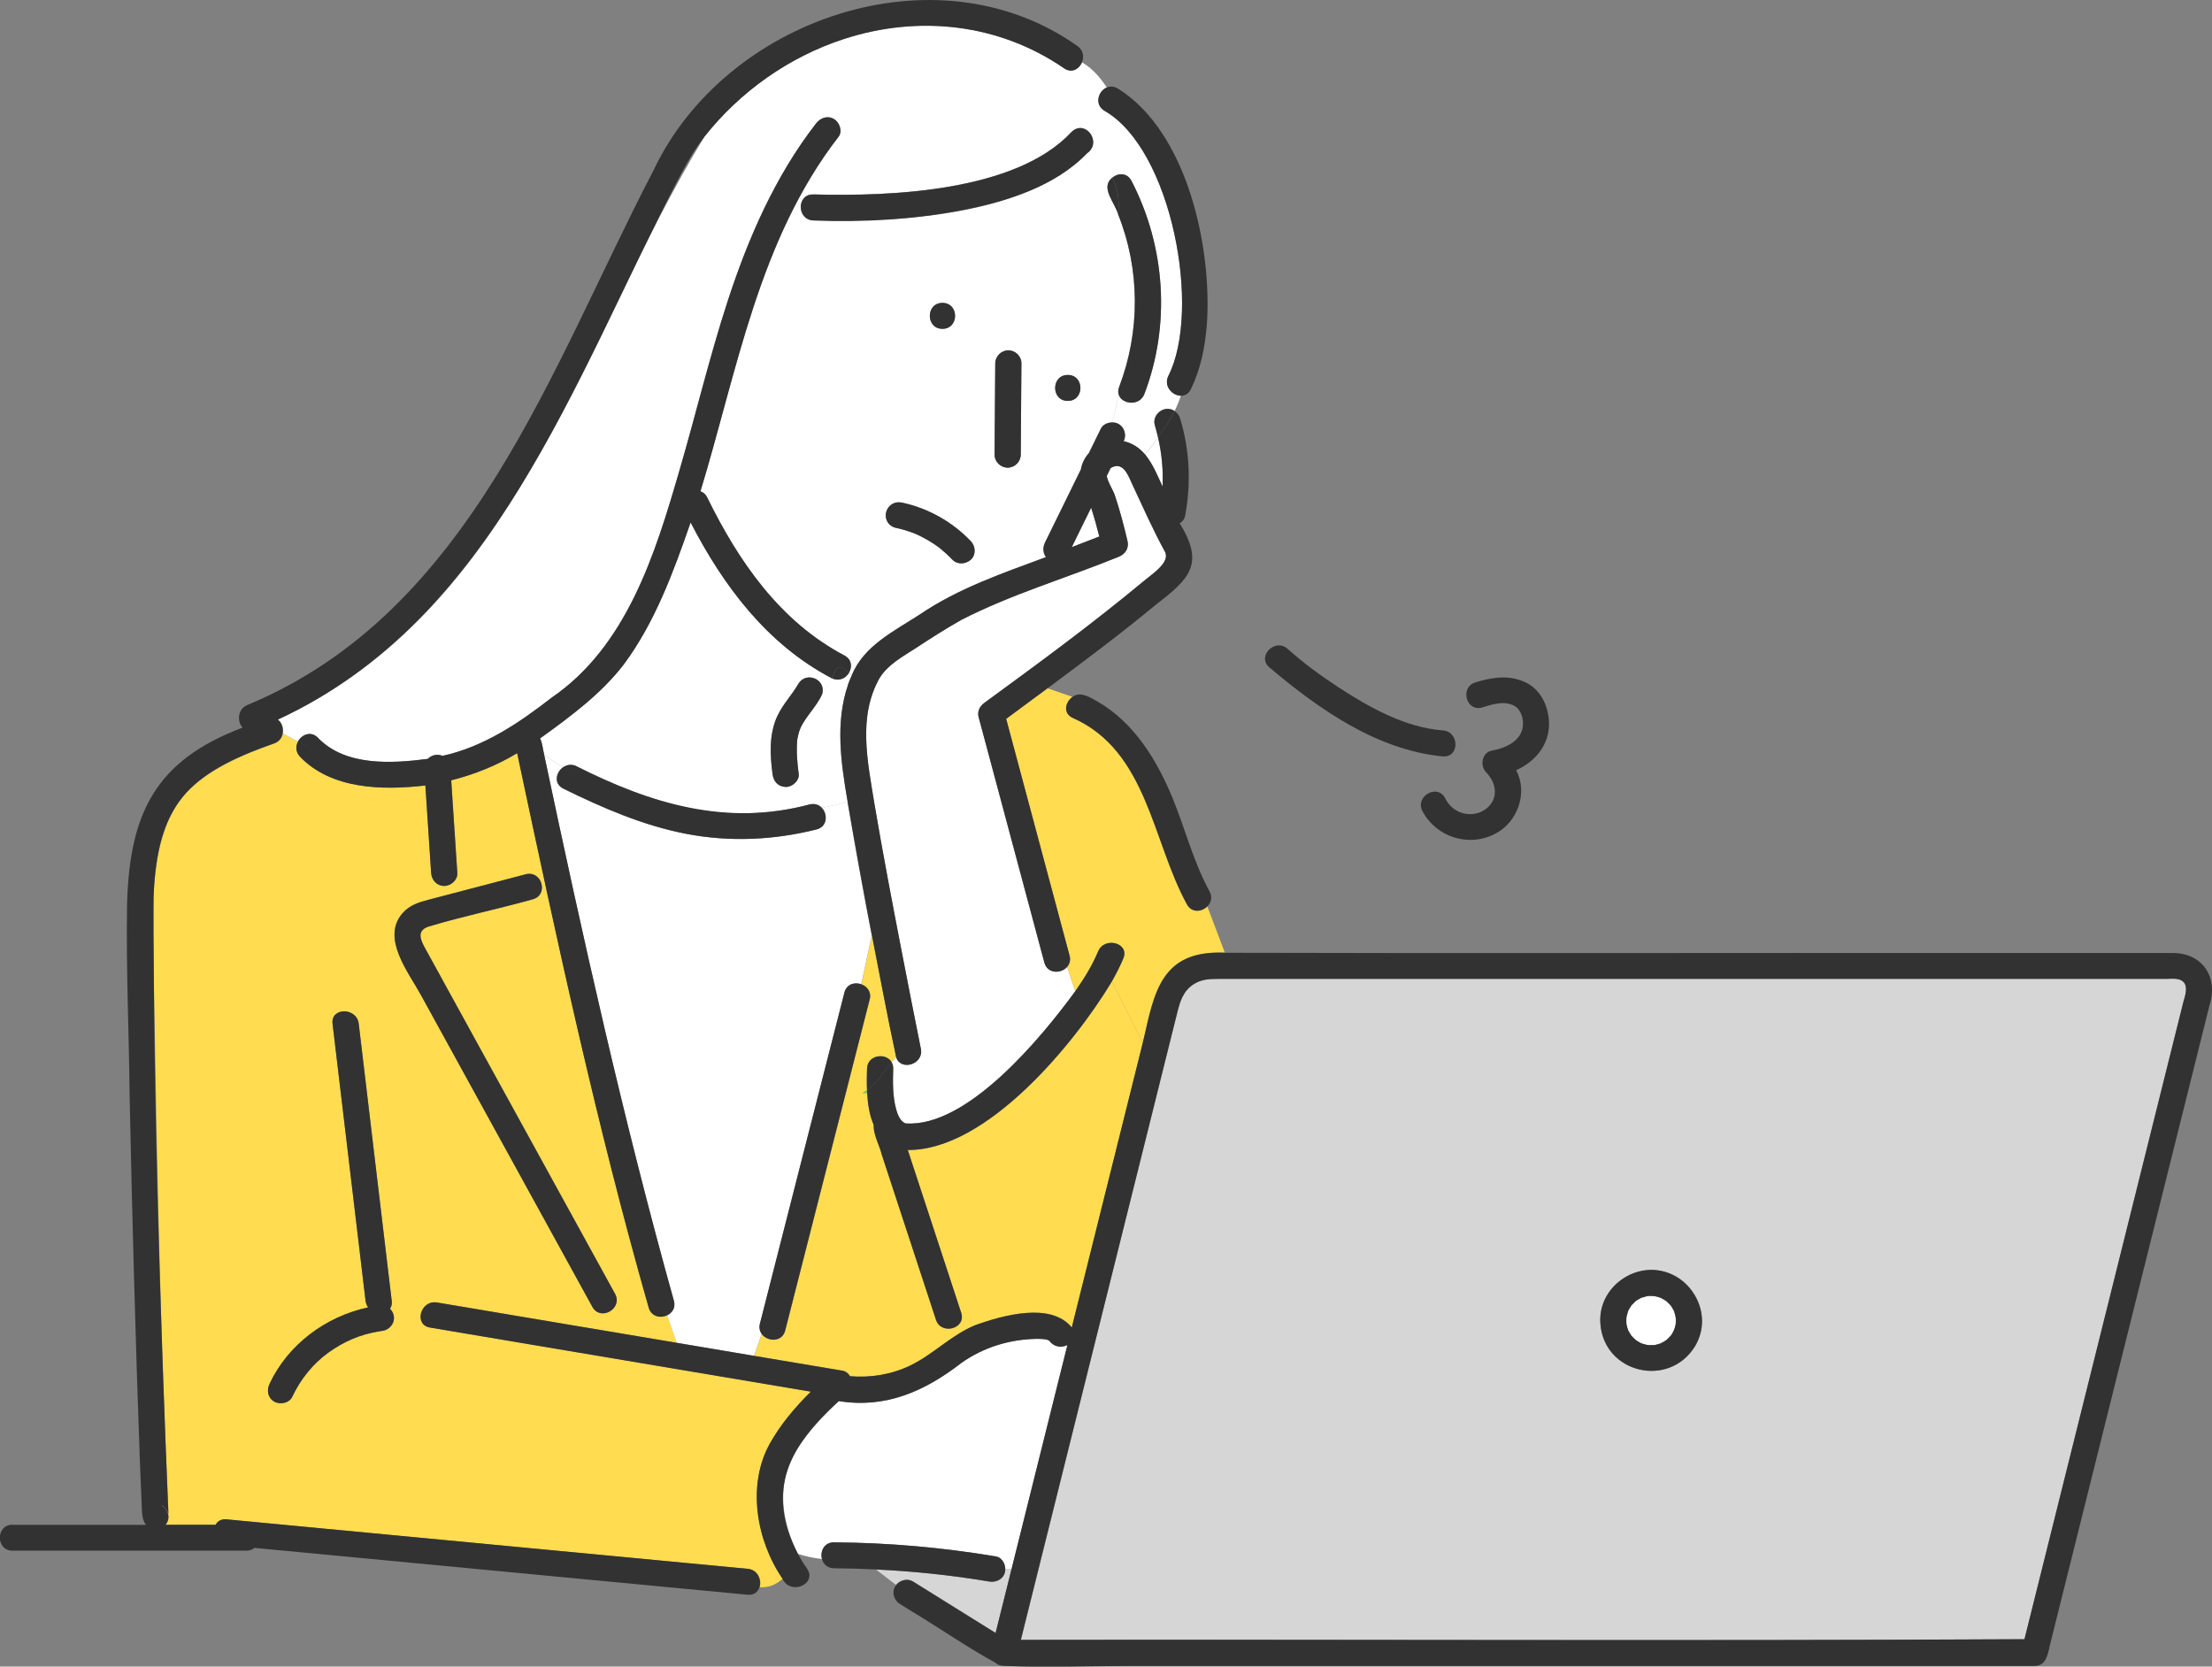
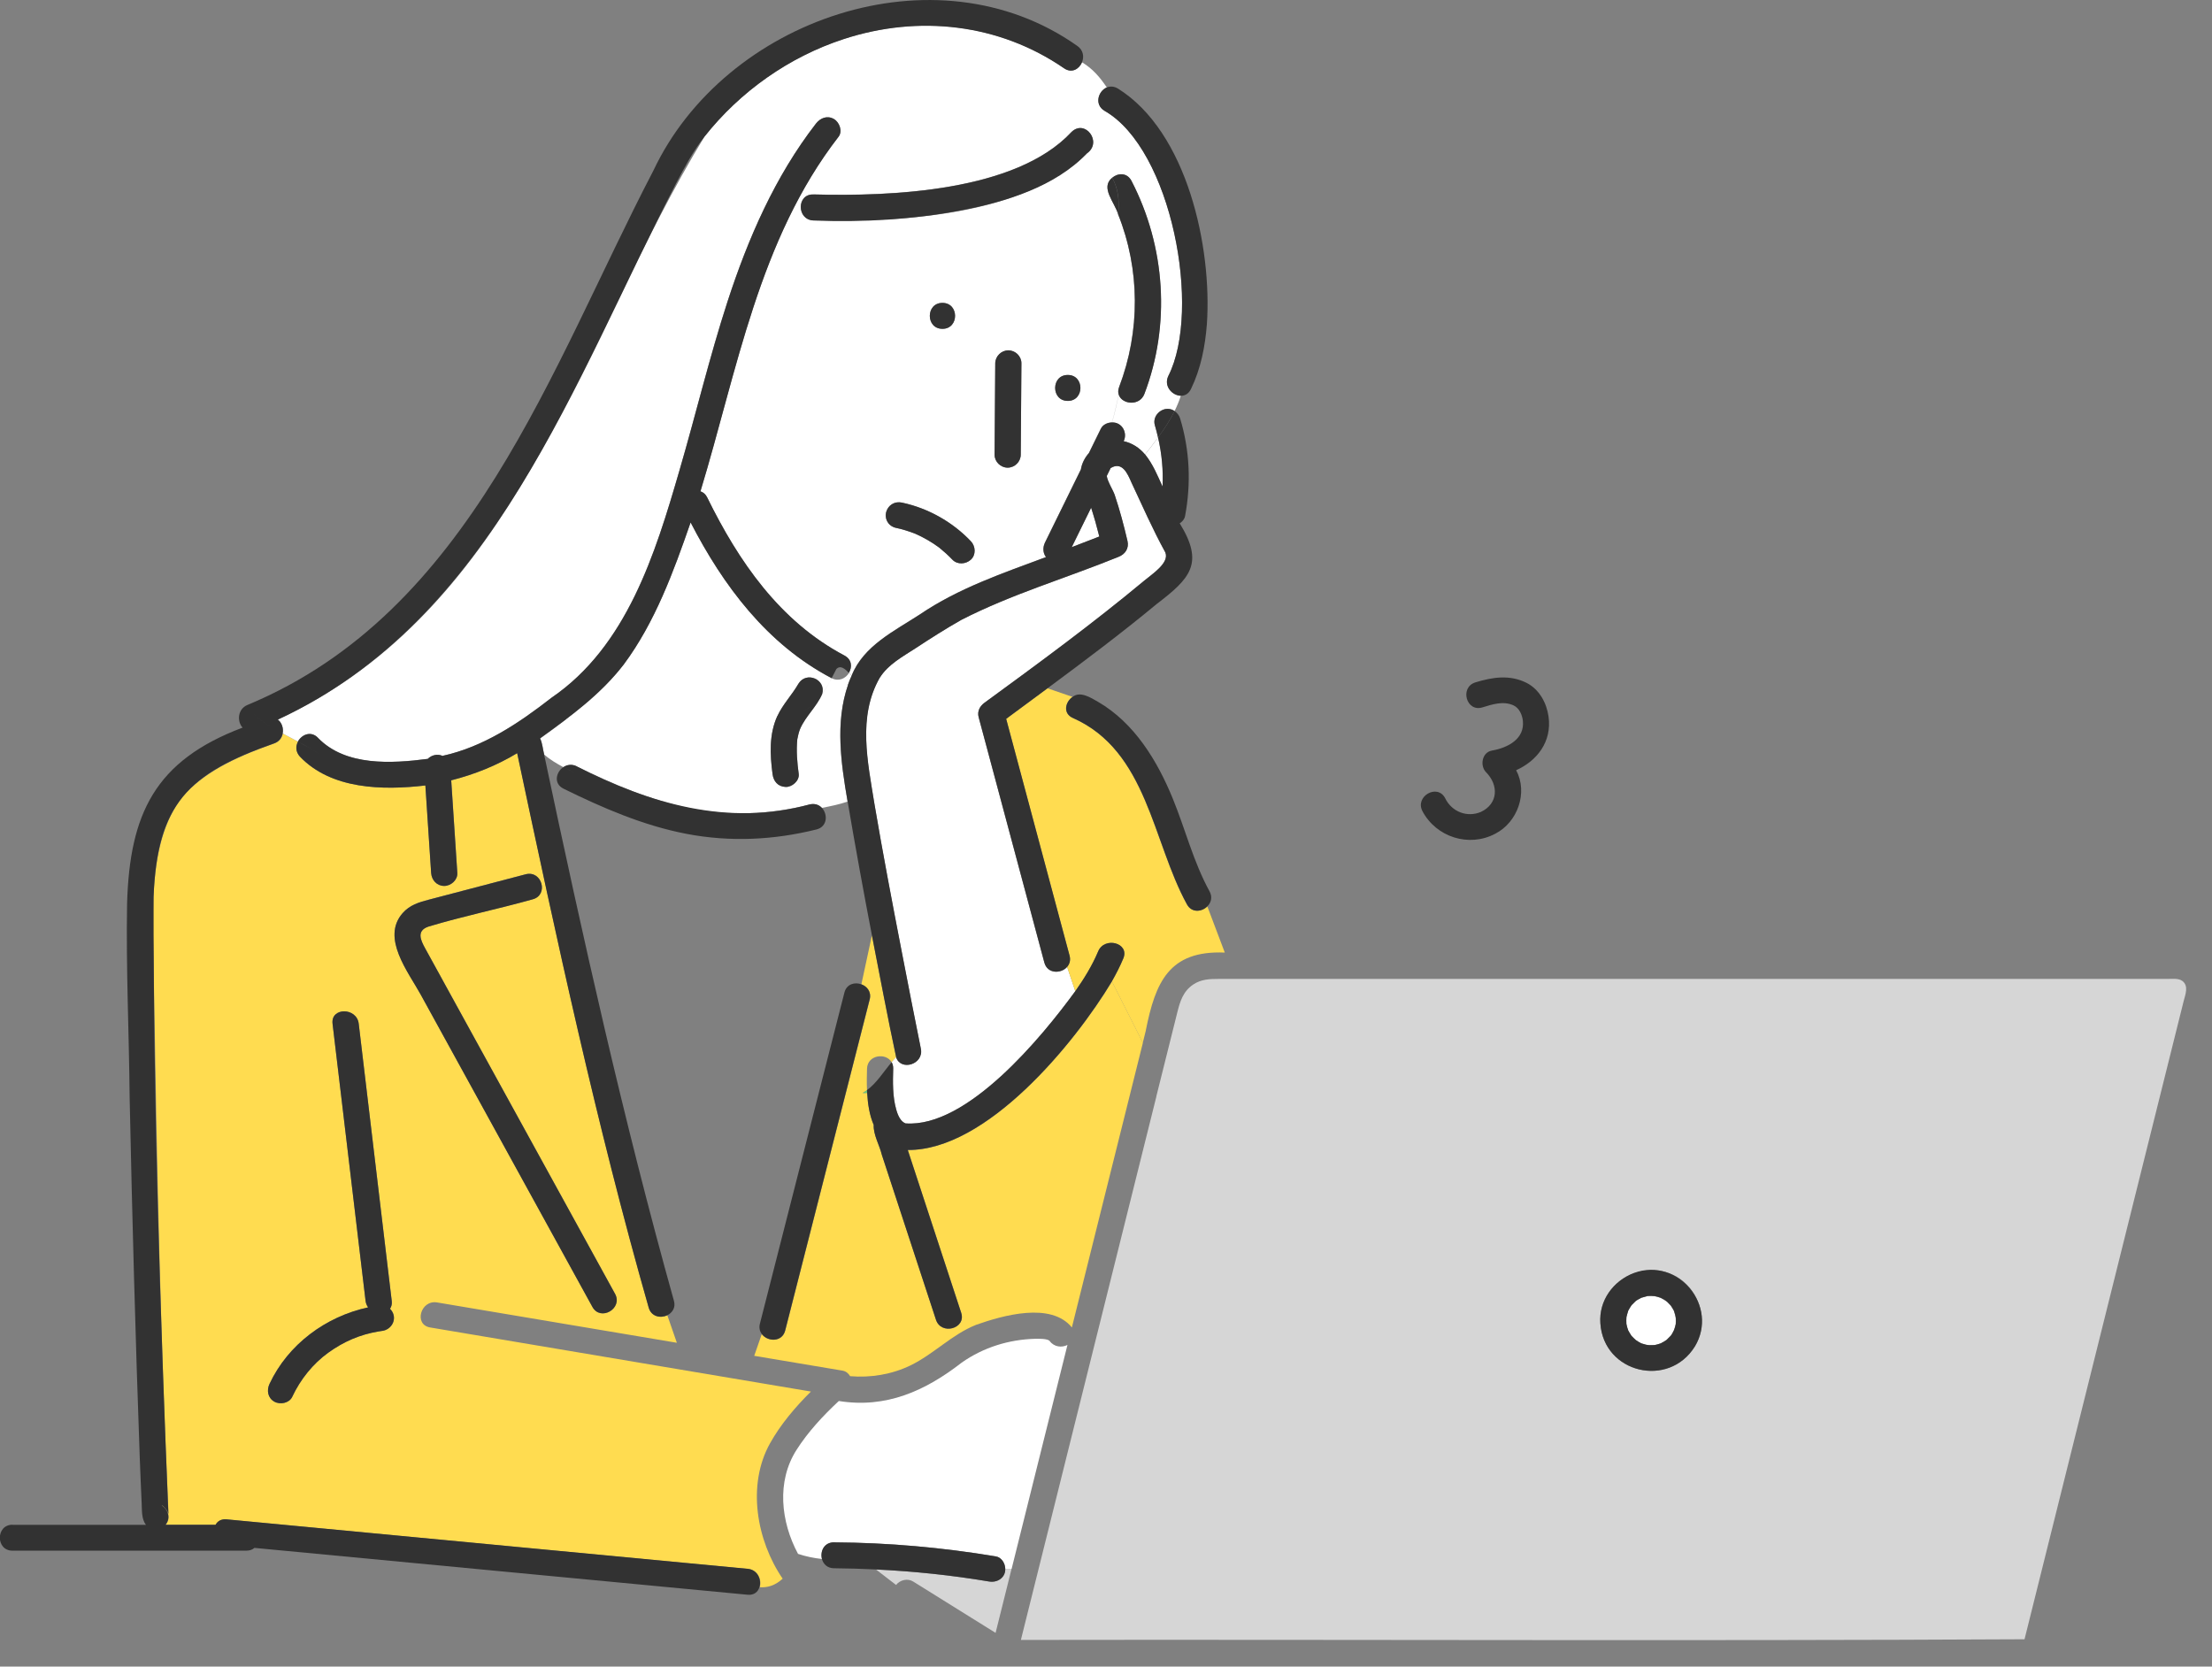
<svg xmlns="http://www.w3.org/2000/svg" width="146" height="110" viewBox="0 0 146 110" fill="none">
  <rect x="0" y="0" width="146" height="110" fill="#808080" stroke="none" />
  <g clip-path="url(#clip0_2128_236)">
    <path d="M107.349 86.939C107.344 86.978 107.344 87.018 107.349 86.939V86.939Z" fill="#6EC878" />
    <path d="M110.267 86.161C110.232 86.117 110.196 86.082 110.267 86.161V86.161Z" fill="#6EC878" />
    <path d="M110.272 88.164C110.245 88.208 110.179 88.252 110.281 88.156C110.281 88.156 110.276 88.164 110.272 88.164Z" fill="#6EC878" />
    <path d="M52.572 95.698C53.329 94.511 54.321 93.44 55.366 92.469C58.484 92.97 61.066 91.806 63.471 89.939C64.906 88.928 66.598 88.406 68.352 88.362C68.542 88.362 69.153 88.344 69.282 88.511C69.592 88.924 70.088 88.951 70.456 88.77C69.229 93.695 67.998 98.619 66.771 103.547H66.354C66.346 103.178 66.106 102.787 65.73 102.726C62.2 102.137 58.635 101.816 55.056 101.799C54.392 101.799 54.126 102.405 54.255 102.897C53.727 102.84 53.2 102.735 52.673 102.559C51.535 100.442 51.243 97.78 52.572 95.698Z" fill="white" />
    <path d="M66.328 103.78C66.35 103.705 66.354 103.626 66.35 103.547H66.766C66.416 104.957 66.062 106.363 65.712 107.773C63.896 106.644 62.085 105.511 60.269 104.382C59.901 104.154 59.401 104.281 59.144 104.61L57.82 103.591C60.313 103.71 62.798 103.969 65.26 104.382C65.721 104.461 66.191 104.268 66.323 103.785L66.328 103.78Z" fill="#D6D6D6" />
    <path d="M59.144 69.79C59.042 69.891 58.945 69.996 58.852 70.111C58.489 69.465 57.253 69.61 57.226 70.537C57.213 70.963 57.204 71.45 57.226 71.951C57.133 72.021 57.036 72.087 56.934 72.14H57.24C57.279 72.865 57.395 73.612 57.669 74.249C57.643 74.912 58.054 75.579 58.21 76.23C59.401 79.853 60.588 83.477 61.779 87.106C62.12 88.151 63.79 87.703 63.445 86.649C62.267 83.069 61.093 79.484 59.919 75.904C65.123 75.944 70.916 68.898 73.392 64.778L75.434 68.828C73.87 75.092 72.311 81.356 70.748 87.615C69.371 85.915 66.195 86.816 64.419 87.444C62.82 88.085 61.633 89.372 60.096 90.119C58.865 90.716 57.47 90.945 56.11 90.831C56.004 90.646 55.836 90.506 55.614 90.466C53.67 90.141 51.726 89.811 49.781 89.487L50.282 88.046C50.654 88.564 51.628 88.612 51.832 87.817C52.062 86.921 52.292 86.021 52.518 85.125C54.148 78.738 55.778 72.355 57.408 65.968C57.536 65.468 57.235 65.103 56.854 64.967L57.55 61.734C58.077 64.422 58.577 67.115 59.153 69.794L59.144 69.79Z" fill="#FFDC50" />
    <path d="M49.352 103.552C41.769 102.831 34.187 102.111 26.605 101.391C22.725 101.022 18.845 100.653 14.965 100.284C14.602 100.248 14.363 100.411 14.239 100.644H10.935C11.312 100.183 11.086 99.616 10.683 99.361C10.691 99.361 10.705 99.361 10.714 99.361C10.913 99.489 11.165 99.835 11.13 100.033C10.594 88.419 10.355 76.783 10.164 65.156C10.178 61.242 9.478 55.439 12.273 52.338C13.796 50.739 16.05 49.795 18.101 49.07C18.442 48.951 18.615 48.692 18.668 48.416C18.991 48.591 19.328 48.767 19.669 48.951C19.514 49.246 19.505 49.619 19.793 49.931C21.87 52.11 25.271 52.171 28.079 51.842C28.208 53.766 28.336 55.694 28.46 57.618C28.491 58.084 28.832 58.475 29.324 58.475C29.767 58.475 30.219 58.079 30.188 57.618C30.17 57.328 30.148 57.034 30.13 56.744C30.015 54.996 29.9 53.252 29.785 51.504C31.308 51.117 32.796 50.52 34.138 49.711C36.738 61.967 39.378 74.253 42.819 86.306C42.992 86.908 43.607 87.022 44.046 86.811L44.675 88.626C39.4 87.738 34.125 86.851 28.85 85.964C27.761 85.779 27.296 87.431 28.39 87.615C36.769 89.025 45.144 90.435 53.524 91.845C52.483 92.878 51.517 94.02 50.822 95.267C49.29 98.013 49.932 101.676 51.659 104.197C51.154 104.659 50.649 104.795 50.145 104.76C50.295 104.276 50.029 103.613 49.361 103.547L49.352 103.552ZM25.856 85.863C25.13 79.766 24.404 73.664 23.677 67.567C23.549 66.482 21.821 66.474 21.95 67.567C22.676 73.664 23.402 79.766 24.129 85.863C24.151 86.029 24.209 86.17 24.297 86.289C21.498 86.895 19.018 88.727 17.791 91.336C17.592 91.757 17.667 92.258 18.101 92.509C18.477 92.728 19.084 92.618 19.284 92.201C19.837 91.028 20.661 90.009 21.662 89.284C22.698 88.538 23.766 88.081 24.984 87.879C24.975 87.879 25.249 87.839 25.143 87.853C25.9 87.808 26.303 86.948 25.741 86.381C25.834 86.249 25.883 86.078 25.856 85.863ZM27.769 65.648C31.547 72.522 35.325 79.392 39.103 86.262C39.635 87.233 41.127 86.368 40.596 85.397C36.415 77.793 32.238 70.185 28.057 62.582C27.77 62.055 27.468 61.431 28.279 61.154C30.542 60.469 32.88 59.995 35.157 59.353C36.233 59.072 35.773 57.42 34.696 57.702C32.57 58.259 30.44 58.817 28.314 59.375C27.654 59.546 27.043 59.731 26.569 60.271C25.148 61.901 26.946 64.141 27.769 65.643V65.648Z" fill="#FFDC50" />
    <path d="M76.731 32.11C76.395 31.377 76.089 30.617 75.58 29.997C75.877 29.62 76.169 29.246 76.439 28.877C76.683 29.94 76.789 31.03 76.736 32.11H76.731Z" fill="white" />
    <path d="M76.829 27.019C76.386 27.138 76.089 27.63 76.227 28.073C76.306 28.337 76.373 28.609 76.435 28.877C76.165 29.246 75.872 29.619 75.575 29.997C75.195 29.545 74.703 29.237 74.163 29.119C74.437 28.565 74.052 27.854 73.396 27.884C73.582 27.278 73.706 26.668 73.844 26.061C74.061 26.69 75.217 26.826 75.531 25.996C77.272 21.432 76.922 16.262 74.676 11.931C74.388 11.373 73.782 11.412 73.405 11.728C73.069 11.109 72.524 10.573 71.74 10.116C72.794 9.37 71.607 7.819 70.708 8.719C67.045 12.646 58.799 12.967 53.683 12.831C52.572 12.787 52.576 14.5 53.683 14.544C59.326 14.671 67.546 14.289 71.74 10.116C72.524 10.573 73.069 11.109 73.405 11.728C72.595 12.383 73.587 13.367 73.791 14.131C75.248 17.764 75.265 21.858 73.861 25.539C73.786 25.736 73.786 25.912 73.839 26.057C73.698 26.663 73.573 27.274 73.392 27.88C73.091 27.88 72.79 28.021 72.652 28.297C72.391 28.829 72.13 29.36 71.868 29.896C71.594 30.208 71.403 30.577 71.337 30.981C70.549 32.589 69.756 34.201 68.967 35.809C68.812 36.129 68.83 36.498 69.034 36.766C66.159 37.838 63.263 38.818 60.708 40.553C59.02 41.651 57 42.617 56.208 44.581C56.146 44.524 56.088 44.467 56.026 44.405C56.252 44.036 56.23 43.527 55.734 43.263C51.46 41.005 48.745 37.043 46.672 32.826C46.561 32.606 46.402 32.479 46.229 32.426C48.661 24.414 50.078 15.822 55.344 9.023C55.627 8.658 55.402 8.056 55.034 7.85C54.591 7.599 54.139 7.788 53.852 8.157C51.145 11.658 49.374 15.73 48.014 19.907C46.818 23.588 45.924 27.353 44.839 31.065C43.249 36.542 41.371 42.653 36.401 46.048C34.245 47.726 31.919 49.294 29.2 49.887C28.881 49.738 28.478 49.83 28.23 50.085C25.838 50.392 22.818 50.577 21.002 48.714C20.546 48.209 19.908 48.473 19.66 48.943C19.319 48.758 18.982 48.583 18.659 48.407C18.726 48.064 18.602 47.686 18.34 47.493C34.165 40.127 38.213 22.6 46.504 9.009C48.847 6.04 52.084 3.751 55.698 2.57C60.632 0.958 65.942 1.546 70.239 4.503C70.743 4.85 71.231 4.555 71.417 4.112C72.125 4.533 72.612 5.113 73.051 5.768C72.484 6.009 72.214 6.901 72.909 7.309C77.338 9.84 79.331 20.452 77.117 24.81C76.789 25.486 77.378 26.101 77.941 26.114C77.83 26.466 77.688 26.799 77.529 27.125C77.329 26.993 77.081 26.94 76.833 27.01L76.829 27.019ZM70.478 26.461C71.589 26.461 71.589 24.748 70.478 24.748C69.366 24.748 69.366 26.461 70.478 26.461ZM62.205 19.991C61.093 19.991 61.093 21.704 62.205 21.704C63.316 21.704 63.316 19.991 62.205 19.991ZM66.509 30.867C66.979 30.867 67.369 30.472 67.373 30.011C67.386 27.999 67.404 25.987 67.417 23.979C67.417 23.514 67.019 23.123 66.554 23.123C66.089 23.123 65.695 23.518 65.69 23.979C65.677 25.991 65.659 28.003 65.646 30.011C65.646 30.476 66.044 30.867 66.509 30.867ZM59.091 34.829C59.543 34.926 59.986 35.062 60.415 35.229C60.978 35.475 61.509 35.782 62.001 36.151C62.302 36.397 62.59 36.652 62.86 36.938C63.192 37.285 63.746 37.245 64.082 36.938C64.432 36.617 64.392 36.055 64.082 35.725C62.878 34.456 61.27 33.547 59.551 33.178C59.078 33.077 58.639 33.314 58.489 33.775C58.351 34.197 58.648 34.733 59.091 34.829Z" fill="white" />
    <path d="M37.362 47.467C38.771 46.399 40.086 45.262 41.167 43.86C43.244 41.067 44.453 37.737 45.583 34.482C47.739 38.66 50.623 42.521 54.892 44.761C54.702 45.126 54.498 45.481 54.263 45.802C54.538 44.844 53.214 44.273 52.696 45.13C52.275 45.864 51.664 46.487 51.309 47.256C50.756 48.464 50.822 49.799 50.99 51.086C51.052 51.565 51.336 51.921 51.854 51.943C52.279 51.96 52.775 51.534 52.718 51.086C52.616 50.326 52.549 49.558 52.625 48.793C52.673 48.556 52.722 48.323 52.815 48.099C53.178 47.269 53.913 46.637 54.268 45.806C54.502 45.481 54.702 45.126 54.897 44.765C55.371 45.002 55.818 44.774 56.035 44.418C56.097 44.48 56.154 44.537 56.217 44.594C55.038 47.208 55.472 50.159 55.942 52.905C55.424 53.089 54.83 53.208 54.246 53.322C54.06 53.124 53.776 53.015 53.435 53.102C50.849 53.748 48.187 53.884 45.569 53.353C42.939 52.821 40.463 51.758 38.067 50.586C37.743 50.427 37.429 50.48 37.194 50.638C36.738 50.397 36.3 50.133 35.923 49.808C35.83 49.461 35.812 49.061 35.653 48.741C36.233 48.332 36.804 47.906 37.371 47.476L37.362 47.467Z" fill="white" />
-     <path d="M57.541 61.729L56.845 64.962C56.416 64.809 55.88 64.945 55.734 65.511C53.874 72.794 52.018 80.077 50.158 87.36C50.087 87.633 50.145 87.865 50.273 88.046L49.772 89.486C48.072 89.201 46.371 88.915 44.666 88.625L44.037 86.811C44.369 86.653 44.604 86.306 44.475 85.849C41.149 73.95 38.465 61.879 35.91 49.799C36.286 50.12 36.725 50.383 37.181 50.629C36.689 50.954 36.512 51.727 37.181 52.057C39.772 53.326 42.465 54.499 45.321 55.044C48.182 55.589 51.061 55.452 53.883 54.75C54.618 54.565 54.635 53.739 54.232 53.318C54.821 53.199 55.41 53.085 55.929 52.9C56.434 55.852 56.965 58.795 57.532 61.734L57.541 61.729Z" fill="white" />
    <path d="M58.059 44.743C58.617 43.843 59.583 43.337 60.451 42.771C61.434 42.125 62.426 41.493 63.449 40.913C66.766 39.213 70.363 38.163 73.813 36.757C74.264 36.586 74.53 36.186 74.415 35.703C74.176 34.68 73.906 33.656 73.569 32.659C73.463 32.347 73.104 31.798 73.046 31.416C73.131 31.24 73.219 31.069 73.303 30.893C74.065 30.432 74.424 31.258 74.668 31.829C75.398 33.379 76.089 34.961 76.913 36.459C77.205 37.157 76.005 37.913 75.527 38.321C72.13 41.146 68.56 43.768 64.99 46.373C64.676 46.601 64.485 46.94 64.592 47.339C64.773 48.011 64.95 48.679 65.132 49.351C66.399 54.078 67.661 58.804 68.928 63.53C69.131 64.29 70.035 64.277 70.433 63.816L70.974 65.419C68.773 68.441 63.834 74.455 59.764 74.147C59.454 74.024 59.273 73.66 59.153 73.229C58.909 72.36 58.931 71.424 58.954 70.532C58.958 70.361 58.918 70.22 58.852 70.106C58.945 69.992 59.047 69.886 59.144 69.785C59.459 70.708 60.982 70.247 60.774 69.21C60.34 67.062 59.919 64.914 59.503 62.762C58.878 59.538 58.263 56.313 57.714 53.076C57.266 50.26 56.597 47.304 58.054 44.734L58.059 44.743Z" fill="white" />
    <path d="M56.93 72.14C57.032 72.087 57.129 72.017 57.222 71.951C57.222 72.013 57.231 72.079 57.231 72.14H56.925H56.93Z" fill="#6EC878" />
    <path d="M75.637 67.985C75.567 68.266 75.5 68.542 75.429 68.824L73.388 64.774C73.667 64.282 73.928 63.781 74.145 63.254C74.57 62.235 72.896 61.795 72.48 62.797C72.099 63.715 71.563 64.589 70.974 65.419L70.433 63.816C70.593 63.632 70.673 63.381 70.593 63.074C70.411 62.402 70.234 61.734 70.052 61.062C68.839 56.524 67.621 51.987 66.407 47.445C67.32 46.777 68.228 46.105 69.136 45.428L70.788 45.995C70.301 46.333 70.132 47.089 70.81 47.388C75.722 49.566 76.045 55.518 78.335 59.687C78.653 60.271 79.322 60.188 79.686 59.819L80.841 62.872C77.139 62.713 76.262 64.861 75.633 67.98L75.637 67.985Z" fill="#FFDC50" />
    <path d="M72.559 35.413C71.953 35.646 71.346 35.879 70.739 36.116C71.164 35.246 71.594 34.377 72.019 33.511C72.218 34.139 72.4 34.776 72.559 35.418V35.413Z" fill="white" />
    <path d="M76.324 72.355C76.784 70.519 77.241 68.679 77.701 66.843C77.883 66.113 78.078 65.433 78.764 64.976C79.287 64.629 79.841 64.611 80.434 64.611H143.059C143.365 64.611 143.79 64.554 144.047 64.747C144.481 65.081 144.233 65.657 144.127 66.083C140.628 80.121 137.124 94.16 133.626 108.195C111.547 108.313 89.465 108.204 67.382 108.239C70.363 96.278 73.348 84.316 76.328 72.36L76.324 72.355ZM105.63 87.343C105.847 90.629 110.139 91.661 111.871 88.867C112.615 87.637 112.433 86.087 111.53 84.997C109.483 82.577 105.431 84.207 105.63 87.347V87.343Z" fill="#D6D6D6" />
    <path d="M109.612 88.665C109.612 88.665 109.612 88.665 109.607 88.665C109.727 88.599 109.661 88.647 109.612 88.665Z" fill="#6EC878" />
    <path d="M107.353 86.912C107.389 86.776 107.424 86.644 107.464 86.513C107.535 86.39 107.601 86.262 107.685 86.148C107.769 86.069 107.854 85.981 107.933 85.902C107.955 85.885 107.955 85.885 107.96 85.876C108.071 85.788 108.208 85.735 108.327 85.661C108.465 85.617 108.602 85.582 108.739 85.546C108.908 85.538 109.04 85.529 109.213 85.555C109.355 85.582 109.461 85.612 109.594 85.661C109.745 85.735 109.886 85.81 110.019 85.92C110.037 85.937 110.05 85.951 110.055 85.951C110.13 86.021 110.196 86.096 110.267 86.17C110.351 86.28 110.409 86.403 110.48 86.522C110.529 86.675 110.577 86.829 110.604 86.987C110.56 86.772 110.604 86.987 110.604 87.031C110.613 87.15 110.604 87.277 110.599 87.396C110.568 87.532 110.533 87.668 110.484 87.795C110.436 87.888 110.347 88.068 110.276 88.16C110.183 88.252 110.09 88.349 109.997 88.441C109.873 88.533 109.736 88.604 109.599 88.674C109.47 88.722 109.337 88.753 109.204 88.784C109.058 88.788 108.912 88.801 108.77 88.784C108.615 88.766 108.469 88.713 108.323 88.669C108.203 88.604 108.075 88.538 107.964 88.454C107.88 88.384 107.756 88.257 107.676 88.173C107.601 88.059 107.53 87.94 107.464 87.822C107.406 87.677 107.366 87.523 107.34 87.374C107.34 87.303 107.331 87.237 107.331 87.167C107.331 87.088 107.34 87.009 107.344 86.934C107.344 86.934 107.344 86.926 107.344 86.921L107.353 86.912Z" fill="white" />
    <path d="M107.849 84.018C110.768 82.95 113.456 86.227 111.871 88.863C110.139 91.656 105.843 90.624 105.63 87.338C105.519 85.867 106.476 84.527 107.849 84.018ZM107.349 86.939C107.344 86.978 107.344 87.018 107.349 86.939V86.939ZM110.267 86.161C110.232 86.117 110.196 86.082 110.267 86.161V86.161ZM110.272 88.164C110.272 88.164 110.276 88.156 110.281 88.156C110.183 88.257 110.245 88.208 110.272 88.164ZM109.607 88.665C109.607 88.665 109.607 88.665 109.612 88.665C109.661 88.652 109.723 88.603 109.607 88.665ZM107.349 87.365C107.38 87.519 107.415 87.668 107.473 87.813C107.539 87.931 107.606 88.05 107.685 88.164C107.765 88.248 107.889 88.375 107.973 88.445C108.084 88.529 108.212 88.595 108.332 88.661C108.478 88.7 108.624 88.757 108.779 88.775C108.925 88.792 109.072 88.775 109.213 88.775C109.346 88.749 109.479 88.713 109.607 88.665C109.745 88.595 109.878 88.525 110.006 88.432C110.099 88.34 110.192 88.243 110.285 88.151C110.36 88.059 110.449 87.879 110.493 87.787C110.546 87.659 110.582 87.523 110.608 87.387C110.617 87.268 110.622 87.141 110.613 87.022C110.613 86.974 110.568 86.763 110.613 86.978C110.586 86.82 110.537 86.666 110.489 86.513C110.422 86.394 110.36 86.271 110.276 86.161C110.205 86.087 110.139 86.012 110.064 85.942C110.064 85.942 110.046 85.928 110.028 85.911C109.895 85.801 109.754 85.726 109.603 85.652C109.47 85.608 109.364 85.573 109.222 85.546C109.049 85.524 108.916 85.533 108.748 85.537C108.611 85.573 108.474 85.608 108.336 85.652C108.217 85.726 108.079 85.779 107.969 85.867C107.96 85.876 107.96 85.876 107.942 85.893C107.858 85.977 107.778 86.06 107.694 86.139C107.61 86.254 107.544 86.381 107.473 86.504C107.428 86.64 107.389 86.776 107.357 86.917C107.353 86.996 107.344 87.07 107.344 87.15C107.344 87.22 107.349 87.286 107.353 87.356L107.349 87.365Z" fill="#323232" />
    <path d="M70.792 45.999C71.297 45.591 71.992 46.048 72.48 46.325C74.871 47.717 76.382 50.199 77.409 52.712C78.237 54.736 78.773 56.898 79.832 58.826C80.044 59.212 79.933 59.577 79.694 59.819C79.331 60.188 78.662 60.271 78.344 59.687C76.058 55.523 75.73 49.566 70.819 47.388C70.141 47.089 70.309 46.333 70.797 45.995L70.792 45.999Z" fill="#323232" />
    <path d="M24.984 87.879C23.766 88.081 22.698 88.538 21.662 89.284C20.661 90.009 19.833 91.028 19.284 92.201C19.084 92.618 18.477 92.728 18.101 92.509C17.667 92.258 17.592 91.757 17.791 91.336C19.018 88.727 21.503 86.895 24.297 86.289C24.213 86.17 24.151 86.034 24.129 85.862C23.402 79.766 22.676 73.664 21.95 67.567C21.821 66.474 23.549 66.482 23.677 67.567C24.31 72.9 24.948 78.233 25.581 83.565C25.675 84.329 25.763 85.098 25.856 85.862C25.883 86.078 25.834 86.249 25.741 86.381C26.303 86.948 25.896 87.804 25.143 87.852C25.249 87.839 24.979 87.879 24.984 87.879Z" fill="#323232" />
-     <path d="M28.841 85.968C34.116 86.855 39.391 87.743 44.666 88.63C46.367 88.915 48.067 89.201 49.772 89.491C51.717 89.816 53.661 90.145 55.605 90.47C55.827 90.51 55.995 90.65 56.101 90.835C57.465 90.949 58.856 90.721 60.087 90.123C61.624 89.377 62.811 88.09 64.41 87.448C66.191 86.82 69.353 85.92 70.739 87.62C72.302 81.356 73.861 75.092 75.425 68.832C76.209 65.503 76.585 62.713 80.841 62.885C97.552 62.933 114.262 62.885 130.977 62.902H143.276C145.318 62.828 146.452 64.453 145.832 66.368C142.328 80.407 138.83 94.446 135.326 108.484C135.167 109.099 135.109 109.952 134.281 109.956C114.404 109.956 94.527 109.956 74.65 109.956C71.904 109.956 69.131 110.07 66.385 109.956C66.142 109.969 65.858 109.908 65.717 109.754C63.812 108.713 62.014 107.452 60.145 106.332C59.897 106.178 59.645 106.02 59.397 105.866C58.976 105.607 58.825 105.014 59.144 104.619C59.397 104.29 59.901 104.158 60.269 104.391C62.085 105.519 63.896 106.653 65.712 107.782C66.062 106.372 66.416 104.966 66.766 103.556C67.993 98.632 69.224 93.708 70.451 88.779C70.084 88.959 69.588 88.933 69.278 88.52C69.153 88.353 68.542 88.371 68.347 88.371C66.594 88.415 64.902 88.937 63.467 89.948C61.066 91.814 58.475 92.978 55.362 92.478C52.102 95.438 50.494 98.338 52.669 102.568C52.169 102.401 51.668 102.172 51.172 101.843C51.672 102.172 52.173 102.401 52.669 102.568C52.85 102.901 53.045 103.227 53.267 103.525C53.958 104.562 52.169 105.322 51.65 104.206C51.681 104.175 51.712 104.158 51.743 104.127C51.712 104.158 51.681 104.18 51.65 104.206C49.923 101.685 49.281 98.026 50.813 95.276C51.509 94.028 52.474 92.882 53.515 91.854C46.251 90.633 38.983 89.412 31.72 88.186C30.608 87.997 29.492 87.813 28.381 87.624C27.287 87.439 27.752 85.788 28.841 85.972V85.968ZM67.377 108.234C89.46 108.199 111.543 108.309 133.621 108.19C137.124 94.151 140.623 80.112 144.122 66.078C144.463 65.041 144.326 64.488 143.059 64.607H80.434C79.845 64.607 79.291 64.624 78.764 64.971C78.078 65.428 77.883 66.109 77.701 66.838C74.26 80.635 70.819 94.433 67.377 108.234Z" fill="#323232" />
    <path d="M55.052 101.799C58.63 101.821 62.196 102.137 65.725 102.726C66.102 102.787 66.341 103.178 66.35 103.547C66.376 104.136 65.801 104.487 65.265 104.378C62.802 103.965 60.318 103.705 57.824 103.587C56.903 103.543 55.977 103.517 55.052 103.508C54.604 103.508 54.339 103.227 54.25 102.893C54.95 102.968 55.654 102.972 56.354 102.972C55.654 102.972 54.95 102.972 54.25 102.893C54.122 102.401 54.383 101.79 55.052 101.795V101.799Z" fill="#323232" />
    <path d="M0.837 100.644H9.637C9.327 100.262 9.376 99.669 9.349 99.19C9.301 98.201 9.265 97.213 9.225 96.225C8.938 88.296 8.725 80.367 8.557 72.439C8.517 68.169 8.313 63.895 8.388 59.63C8.561 53.744 10.2 50.212 16.011 48.025C15.643 47.629 15.665 46.799 16.347 46.522C31.096 40.386 36.335 24.287 43.129 11.254C47.828 1.287 61.753 -3.58 71.107 3.031C71.514 3.312 71.563 3.765 71.412 4.12C71.058 3.909 70.655 3.738 70.168 3.615C70.655 3.734 71.058 3.909 71.412 4.12C71.226 4.56 70.739 4.858 70.234 4.511C65.938 1.555 60.628 0.971 55.694 2.579C52.08 3.756 48.842 6.049 46.499 9.018C45.742 9.984 45.184 11.039 44.617 12.119C37.903 25.082 32.593 40.891 18.336 47.497C18.602 47.695 18.721 48.069 18.655 48.411C17.884 47.994 17.184 47.572 16.617 47.014C17.18 47.572 17.884 47.994 18.655 48.411C18.602 48.688 18.429 48.947 18.088 49.066C12.419 51.047 10.381 53.081 10.138 59.164C10.116 72.777 10.572 86.42 11.117 100.029C11.152 99.831 10.9 99.484 10.7 99.357C10.691 99.357 10.678 99.357 10.669 99.357C11.072 99.612 11.298 100.183 10.922 100.639H14.226C14.35 100.407 14.589 100.244 14.952 100.279C25.01 101.232 35.064 102.19 45.122 103.143C46.53 103.275 47.934 103.411 49.343 103.543C50.012 103.604 50.277 104.272 50.127 104.755C48.935 104.681 47.748 103.719 46.557 104.11C47.748 103.714 48.935 104.676 50.127 104.755C50.034 105.063 49.772 105.3 49.343 105.256C38.492 104.224 27.641 103.196 16.794 102.164C16.662 102.278 16.485 102.348 16.254 102.348H0.824C-0.288 102.348 -0.288 100.635 0.824 100.635L0.837 100.644Z" fill="#323232" />
    <path d="M29.218 64.699C33.009 71.6 36.8 78.496 40.596 85.397C41.127 86.363 39.639 87.229 39.103 86.262C35.325 79.392 31.547 72.518 27.769 65.648C26.941 64.145 25.148 61.905 26.569 60.276C27.039 59.735 27.654 59.551 28.314 59.38C30.44 58.822 32.57 58.264 34.696 57.706C35.773 57.425 36.233 59.076 35.157 59.358C32.88 59.999 30.542 60.473 28.279 61.158C27.464 61.435 27.77 62.059 28.057 62.586C28.447 63.293 28.832 63.996 29.222 64.703L29.218 64.699Z" fill="#323232" />
    <path d="M62.205 19.991C63.316 19.991 63.316 21.704 62.205 21.704C61.093 21.704 61.093 19.991 62.205 19.991Z" fill="#323232" />
    <path d="M64.082 36.937C63.746 37.245 63.192 37.285 62.86 36.937C62.59 36.656 62.302 36.397 62.001 36.151C61.509 35.787 60.978 35.479 60.415 35.229C59.986 35.062 59.543 34.921 59.091 34.829C58.006 34.504 58.44 32.931 59.551 33.177C61.27 33.546 62.878 34.456 64.082 35.725C64.392 36.05 64.432 36.617 64.082 36.937Z" fill="#323232" />
    <path d="M70.478 24.748C71.589 24.748 71.589 26.461 70.478 26.461C69.366 26.461 69.366 24.748 70.478 24.748Z" fill="#323232" />
-     <path d="M95.236 49.927C90.851 49.496 87.037 46.795 83.769 44.04C82.945 43.298 84.168 42.09 84.991 42.828C86.037 43.768 87.139 44.572 88.317 45.345C90.368 46.689 92.738 48.016 95.236 48.209C96.338 48.292 96.347 50.01 95.236 49.922V49.927Z" fill="#323232" />
    <path d="M100.072 50.836C100.86 52.312 100.178 54.262 98.695 55.026C96.963 55.949 94.797 55.255 93.889 53.542C93.371 52.567 94.864 51.701 95.382 52.676C95.825 53.594 96.843 53.968 97.742 53.59C98.898 53.045 98.92 51.811 98.088 50.972C97.667 50.546 97.809 49.659 98.469 49.54C99.567 49.347 100.639 48.749 100.515 47.577C100.475 47.19 100.28 46.729 99.89 46.553C99.217 46.25 98.504 46.487 97.844 46.689C96.781 47.019 96.325 45.363 97.383 45.038C98.517 44.691 99.656 44.515 100.763 45.073C101.604 45.499 102.087 46.404 102.211 47.304C102.437 48.952 101.458 50.212 100.072 50.836Z" fill="#323232" />
    <path d="M76.227 28.073C76.001 27.34 76.9 26.689 77.524 27.133C77.227 27.735 76.851 28.306 76.435 28.877C76.373 28.609 76.306 28.337 76.227 28.073Z" fill="#323232" />
    <path d="M55.96 45.209C56.031 44.994 56.123 44.787 56.217 44.585C57.009 42.622 59.029 41.655 60.716 40.557C63.272 38.822 66.168 37.843 69.043 36.771C68.835 36.503 68.821 36.134 68.976 35.813C69.765 34.205 70.557 32.593 71.346 30.986C71.412 30.581 71.607 30.208 71.877 29.901C72.139 29.369 72.4 28.838 72.661 28.302C72.794 28.029 73.1 27.889 73.401 27.884C73.201 28.548 72.927 29.215 72.48 29.879C72.927 29.215 73.197 28.548 73.401 27.884C74.056 27.854 74.442 28.565 74.167 29.119C74.703 29.233 75.199 29.541 75.58 29.997C75.319 30.331 75.053 30.669 74.783 31.025C75.048 30.669 75.319 30.331 75.58 29.997C76.089 30.617 76.395 31.377 76.731 32.11C76.784 31.03 76.683 29.94 76.435 28.877C76.851 28.306 77.227 27.739 77.524 27.133C77.692 27.243 77.83 27.41 77.892 27.616C78.529 29.712 78.623 31.917 78.219 34.06C78.18 34.267 78.042 34.429 77.865 34.539C79.499 37.188 78.561 38.172 76.355 39.859C74.016 41.796 71.581 43.623 69.14 45.429C68.232 46.101 67.324 46.777 66.412 47.445C67.626 51.982 68.843 56.52 70.057 61.062C70.239 61.734 70.416 62.402 70.597 63.074C70.677 63.377 70.597 63.632 70.438 63.816C70.039 64.273 69.136 64.29 68.932 63.531C67.665 58.804 66.403 54.078 65.136 49.351C64.955 48.679 64.778 48.011 64.596 47.339C64.49 46.94 64.676 46.601 64.995 46.373C68.564 43.768 72.134 41.15 75.531 38.321C76.01 37.913 77.21 37.157 76.917 36.459C76.094 34.961 75.398 33.38 74.672 31.829C74.428 31.271 74.07 30.428 73.308 30.893C73.224 31.069 73.135 31.24 73.051 31.416C73.109 31.803 73.467 32.347 73.573 32.659C73.91 33.656 74.18 34.68 74.419 35.703C74.535 36.187 74.269 36.586 73.817 36.758C70.367 38.159 66.771 39.213 63.453 40.913C62.43 41.493 61.438 42.125 60.455 42.771C59.591 43.338 58.621 43.843 58.063 44.743C56.606 47.313 57.271 50.274 57.722 53.085C58.272 56.322 58.887 59.546 59.512 62.771C59.928 64.923 60.349 67.071 60.783 69.219C60.991 70.251 59.467 70.713 59.153 69.794C58.577 67.119 58.077 64.422 57.55 61.734C56.983 58.795 56.451 55.852 55.946 52.9C56.093 52.848 56.234 52.791 56.363 52.729C56.23 52.795 56.088 52.852 55.946 52.9C55.508 50.357 55.127 47.695 55.968 45.213L55.96 45.209ZM72.559 35.413C72.4 34.772 72.223 34.135 72.019 33.507C71.594 34.377 71.164 35.246 70.739 36.112C71.346 35.875 71.953 35.642 72.559 35.409V35.413Z" fill="#323232" />
    <path d="M73.777 5.838C78.374 8.702 80.004 16.332 79.659 21.388C79.544 22.872 79.26 24.335 78.605 25.684C78.45 26 78.197 26.127 77.936 26.123C77.378 26.114 76.789 25.495 77.112 24.818C79.322 20.465 77.338 9.853 72.905 7.318C72.209 6.91 72.484 6.018 73.046 5.776C73.427 6.352 73.777 6.98 74.198 7.612C73.773 6.98 73.427 6.352 73.046 5.776C73.259 5.684 73.511 5.684 73.773 5.838H73.777Z" fill="#323232" />
    <path d="M58.852 70.106C58.918 70.225 58.958 70.365 58.954 70.532C58.927 71.428 58.909 72.36 59.153 73.229C59.273 73.66 59.454 74.024 59.764 74.147C63.839 74.451 68.764 68.45 70.974 65.419C71.558 64.589 72.094 63.715 72.48 62.797C72.896 61.791 74.57 62.23 74.145 63.254C73.928 63.776 73.667 64.277 73.388 64.774C70.916 68.889 65.123 75.94 59.915 75.9C61.093 79.48 62.267 83.064 63.44 86.644C63.786 87.694 62.116 88.147 61.775 87.101C60.584 83.477 59.397 79.853 58.205 76.225C58.05 75.575 57.638 74.912 57.665 74.244C57.39 73.607 57.275 72.86 57.235 72.136C57.235 72.074 57.226 72.008 57.226 71.947C57.851 71.499 58.32 70.734 58.852 70.106Z" fill="#323232" />
-     <path d="M57.226 71.951C57.204 71.45 57.213 70.963 57.226 70.537C57.253 69.605 58.489 69.465 58.852 70.111C58.32 70.743 57.851 71.503 57.226 71.951Z" fill="#323232" />
    <path d="M51.314 47.256C51.668 46.487 52.279 45.863 52.7 45.13C53.218 44.278 54.547 44.844 54.268 45.802C53.909 46.303 53.475 46.729 52.904 47.014C53.479 46.729 53.909 46.303 54.268 45.802C53.913 46.632 53.178 47.265 52.815 48.095C52.722 48.319 52.673 48.552 52.625 48.789C52.549 49.553 52.616 50.322 52.718 51.082C52.775 51.53 52.279 51.956 51.854 51.938C51.336 51.916 51.052 51.56 50.99 51.082C50.822 49.795 50.756 48.459 51.309 47.251L51.314 47.256Z" fill="#323232" />
    <path d="M38.058 50.577C42.868 53.036 48.054 54.57 53.431 53.094C53.772 53.01 54.055 53.116 54.241 53.313C54.644 53.735 54.627 54.561 53.891 54.745C51.07 55.448 48.191 55.584 45.33 55.04C42.474 54.495 39.781 53.327 37.19 52.053C36.521 51.723 36.698 50.95 37.19 50.625C37.433 50.757 37.686 50.88 37.938 51.007C37.686 50.884 37.438 50.757 37.19 50.625C37.429 50.467 37.739 50.414 38.062 50.572L38.058 50.577Z" fill="#323232" />
    <path d="M50.158 87.361C52.018 80.078 53.874 72.795 55.734 65.512C55.88 64.945 56.416 64.809 56.845 64.963C57.226 65.099 57.528 65.463 57.399 65.964C55.769 72.351 54.139 78.733 52.51 85.12C52.279 86.016 52.049 86.917 51.823 87.813C51.619 88.608 50.645 88.56 50.273 88.041C50.145 87.861 50.087 87.633 50.158 87.356V87.361Z" fill="#323232" />
    <path d="M66.509 30.867C66.044 30.867 65.641 30.476 65.646 30.01C65.659 27.999 65.677 25.987 65.69 23.979C65.69 23.518 66.084 23.123 66.554 23.123C67.023 23.123 67.422 23.514 67.417 23.979C67.404 25.991 67.386 28.003 67.373 30.01C67.373 30.472 66.979 30.867 66.509 30.867Z" fill="#323232" />
    <path d="M19.665 48.947C20.178 49.224 20.705 49.518 21.232 49.865C20.701 49.514 20.174 49.219 19.665 48.947C19.913 48.477 20.55 48.213 21.006 48.718C22.822 50.581 25.843 50.401 28.235 50.089C28.483 49.834 28.886 49.742 29.204 49.891C31.924 49.298 34.249 47.73 36.406 46.052C41.375 42.657 43.253 36.547 44.843 31.069C45.928 27.357 46.823 23.593 48.019 19.912C49.378 15.739 51.145 11.662 53.856 8.161C54.144 7.792 54.596 7.604 55.038 7.854C55.406 8.06 55.632 8.658 55.349 9.027C50.083 15.826 48.67 24.419 46.234 32.431C46.411 32.488 46.57 32.611 46.677 32.83C48.749 37.052 51.464 41.009 55.738 43.267C56.234 43.531 56.256 44.036 56.031 44.409C55.756 44.137 55.477 43.882 55.202 44.159C55.1 44.361 54.999 44.563 54.892 44.761C50.623 42.525 47.739 38.659 45.583 34.482C44.453 37.737 43.24 41.066 41.167 43.86C39.657 45.824 37.642 47.295 35.644 48.732C35.803 49.052 35.821 49.452 35.914 49.799C38.47 61.883 41.154 73.95 44.48 85.849C44.613 86.306 44.373 86.649 44.041 86.811C43.599 87.022 42.987 86.908 42.815 86.306C39.373 74.253 36.734 61.967 34.134 49.711C32.792 50.524 31.304 51.117 29.78 51.503C29.895 53.252 30.011 54.995 30.126 56.744C30.143 57.034 30.166 57.328 30.183 57.618C30.214 58.079 29.762 58.474 29.32 58.474C28.828 58.474 28.487 58.084 28.456 57.618C28.328 55.694 28.199 53.766 28.075 51.842C25.267 52.171 21.861 52.11 19.788 49.931C19.505 49.615 19.509 49.241 19.665 48.951V48.947Z" fill="#323232" />
-     <path d="M56.035 44.409C55.818 44.765 55.371 44.994 54.897 44.756C55.003 44.559 55.105 44.357 55.207 44.155C55.481 43.882 55.76 44.133 56.035 44.405V44.409Z" fill="#323232" />
    <path d="M73.795 14.135C73.591 13.367 72.599 12.387 73.41 11.733C73.791 12.431 73.901 13.231 73.795 14.135Z" fill="#323232" />
    <path d="M73.41 11.733C73.786 11.416 74.388 11.377 74.681 11.935C76.926 16.262 77.276 21.436 75.536 26C75.221 26.826 74.065 26.694 73.848 26.066C73.795 25.917 73.795 25.741 73.87 25.548C75.274 21.871 75.257 17.777 73.799 14.14C73.906 13.235 73.795 12.436 73.414 11.737L73.41 11.733Z" fill="#323232" />
    <path d="M53.688 12.835C58.794 12.976 67.05 12.655 70.712 8.728C71.607 7.823 72.794 9.378 71.744 10.125C71.612 10.046 71.474 9.971 71.328 9.901C71.474 9.971 71.612 10.05 71.744 10.125C69.636 12.326 66.421 13.31 63.502 13.872C60.282 14.491 56.965 14.684 53.688 14.553C52.58 14.509 52.576 12.796 53.688 12.84V12.835Z" fill="#323232" />
  </g>
  <defs>
    <clipPath id="clip0_2128_236">
      <rect width="146" height="110" fill="white" transform="matrix(-1 0 0 1 146 0)" />
    </clipPath>
  </defs>
</svg>